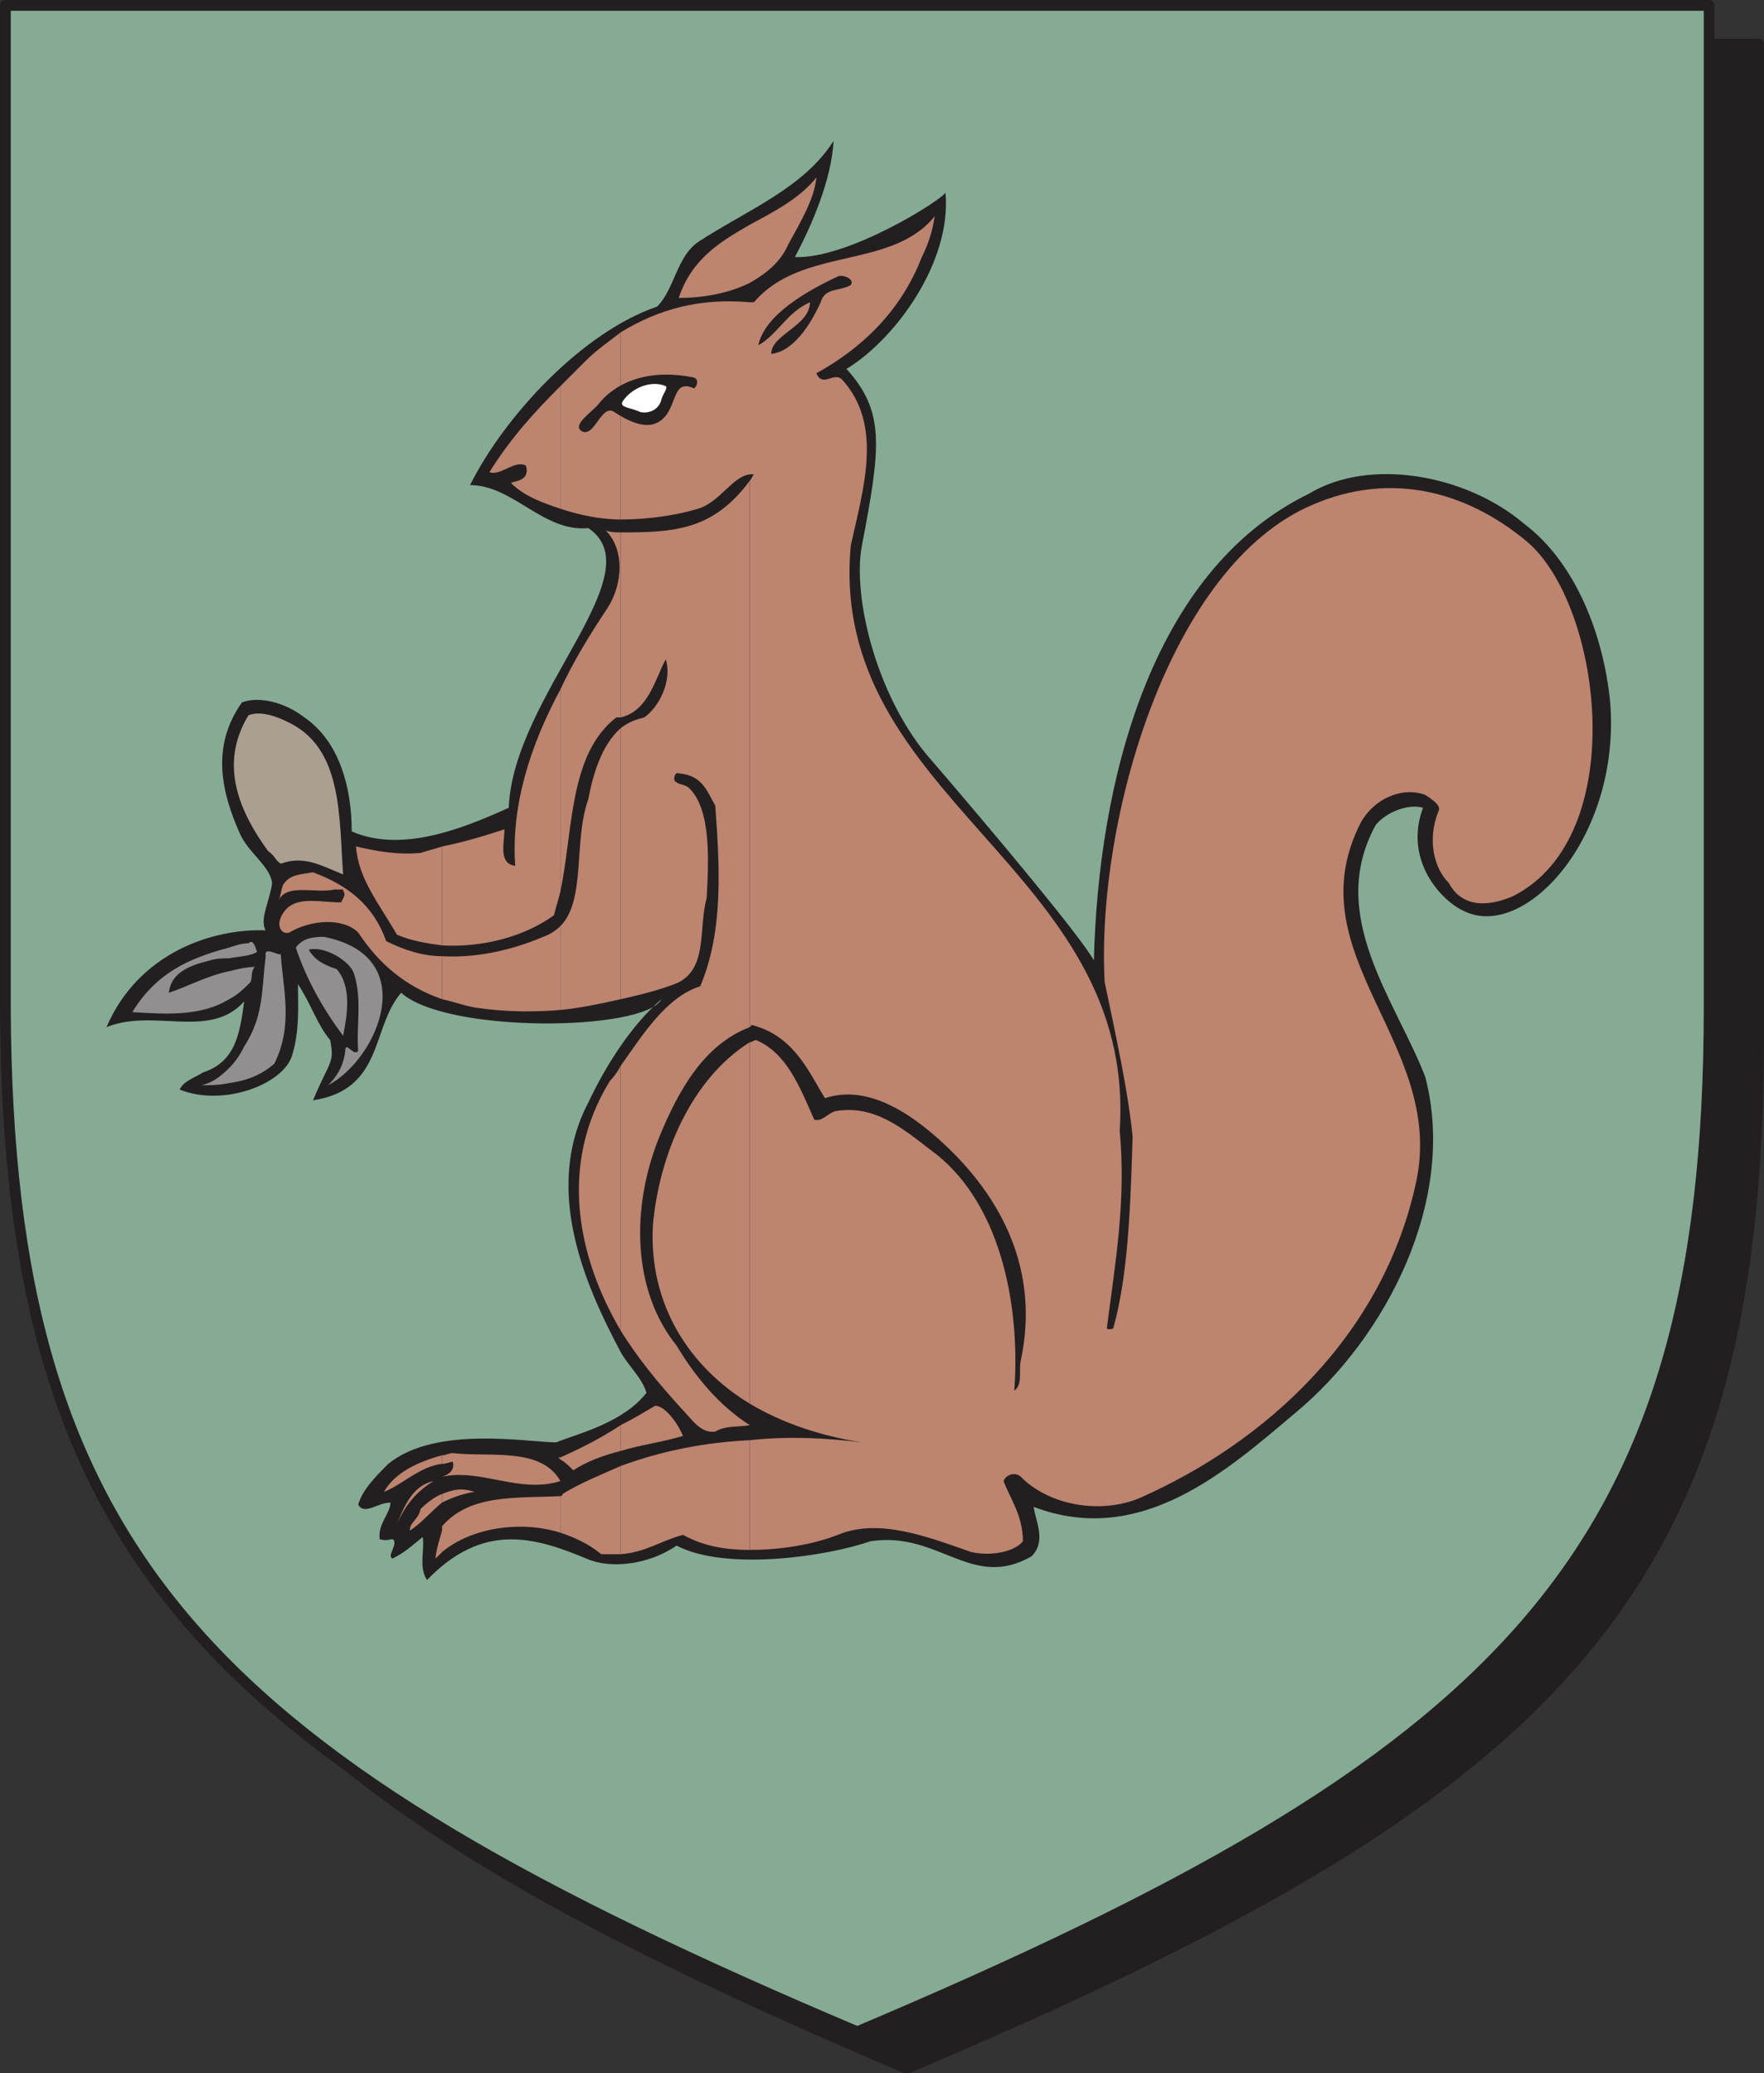
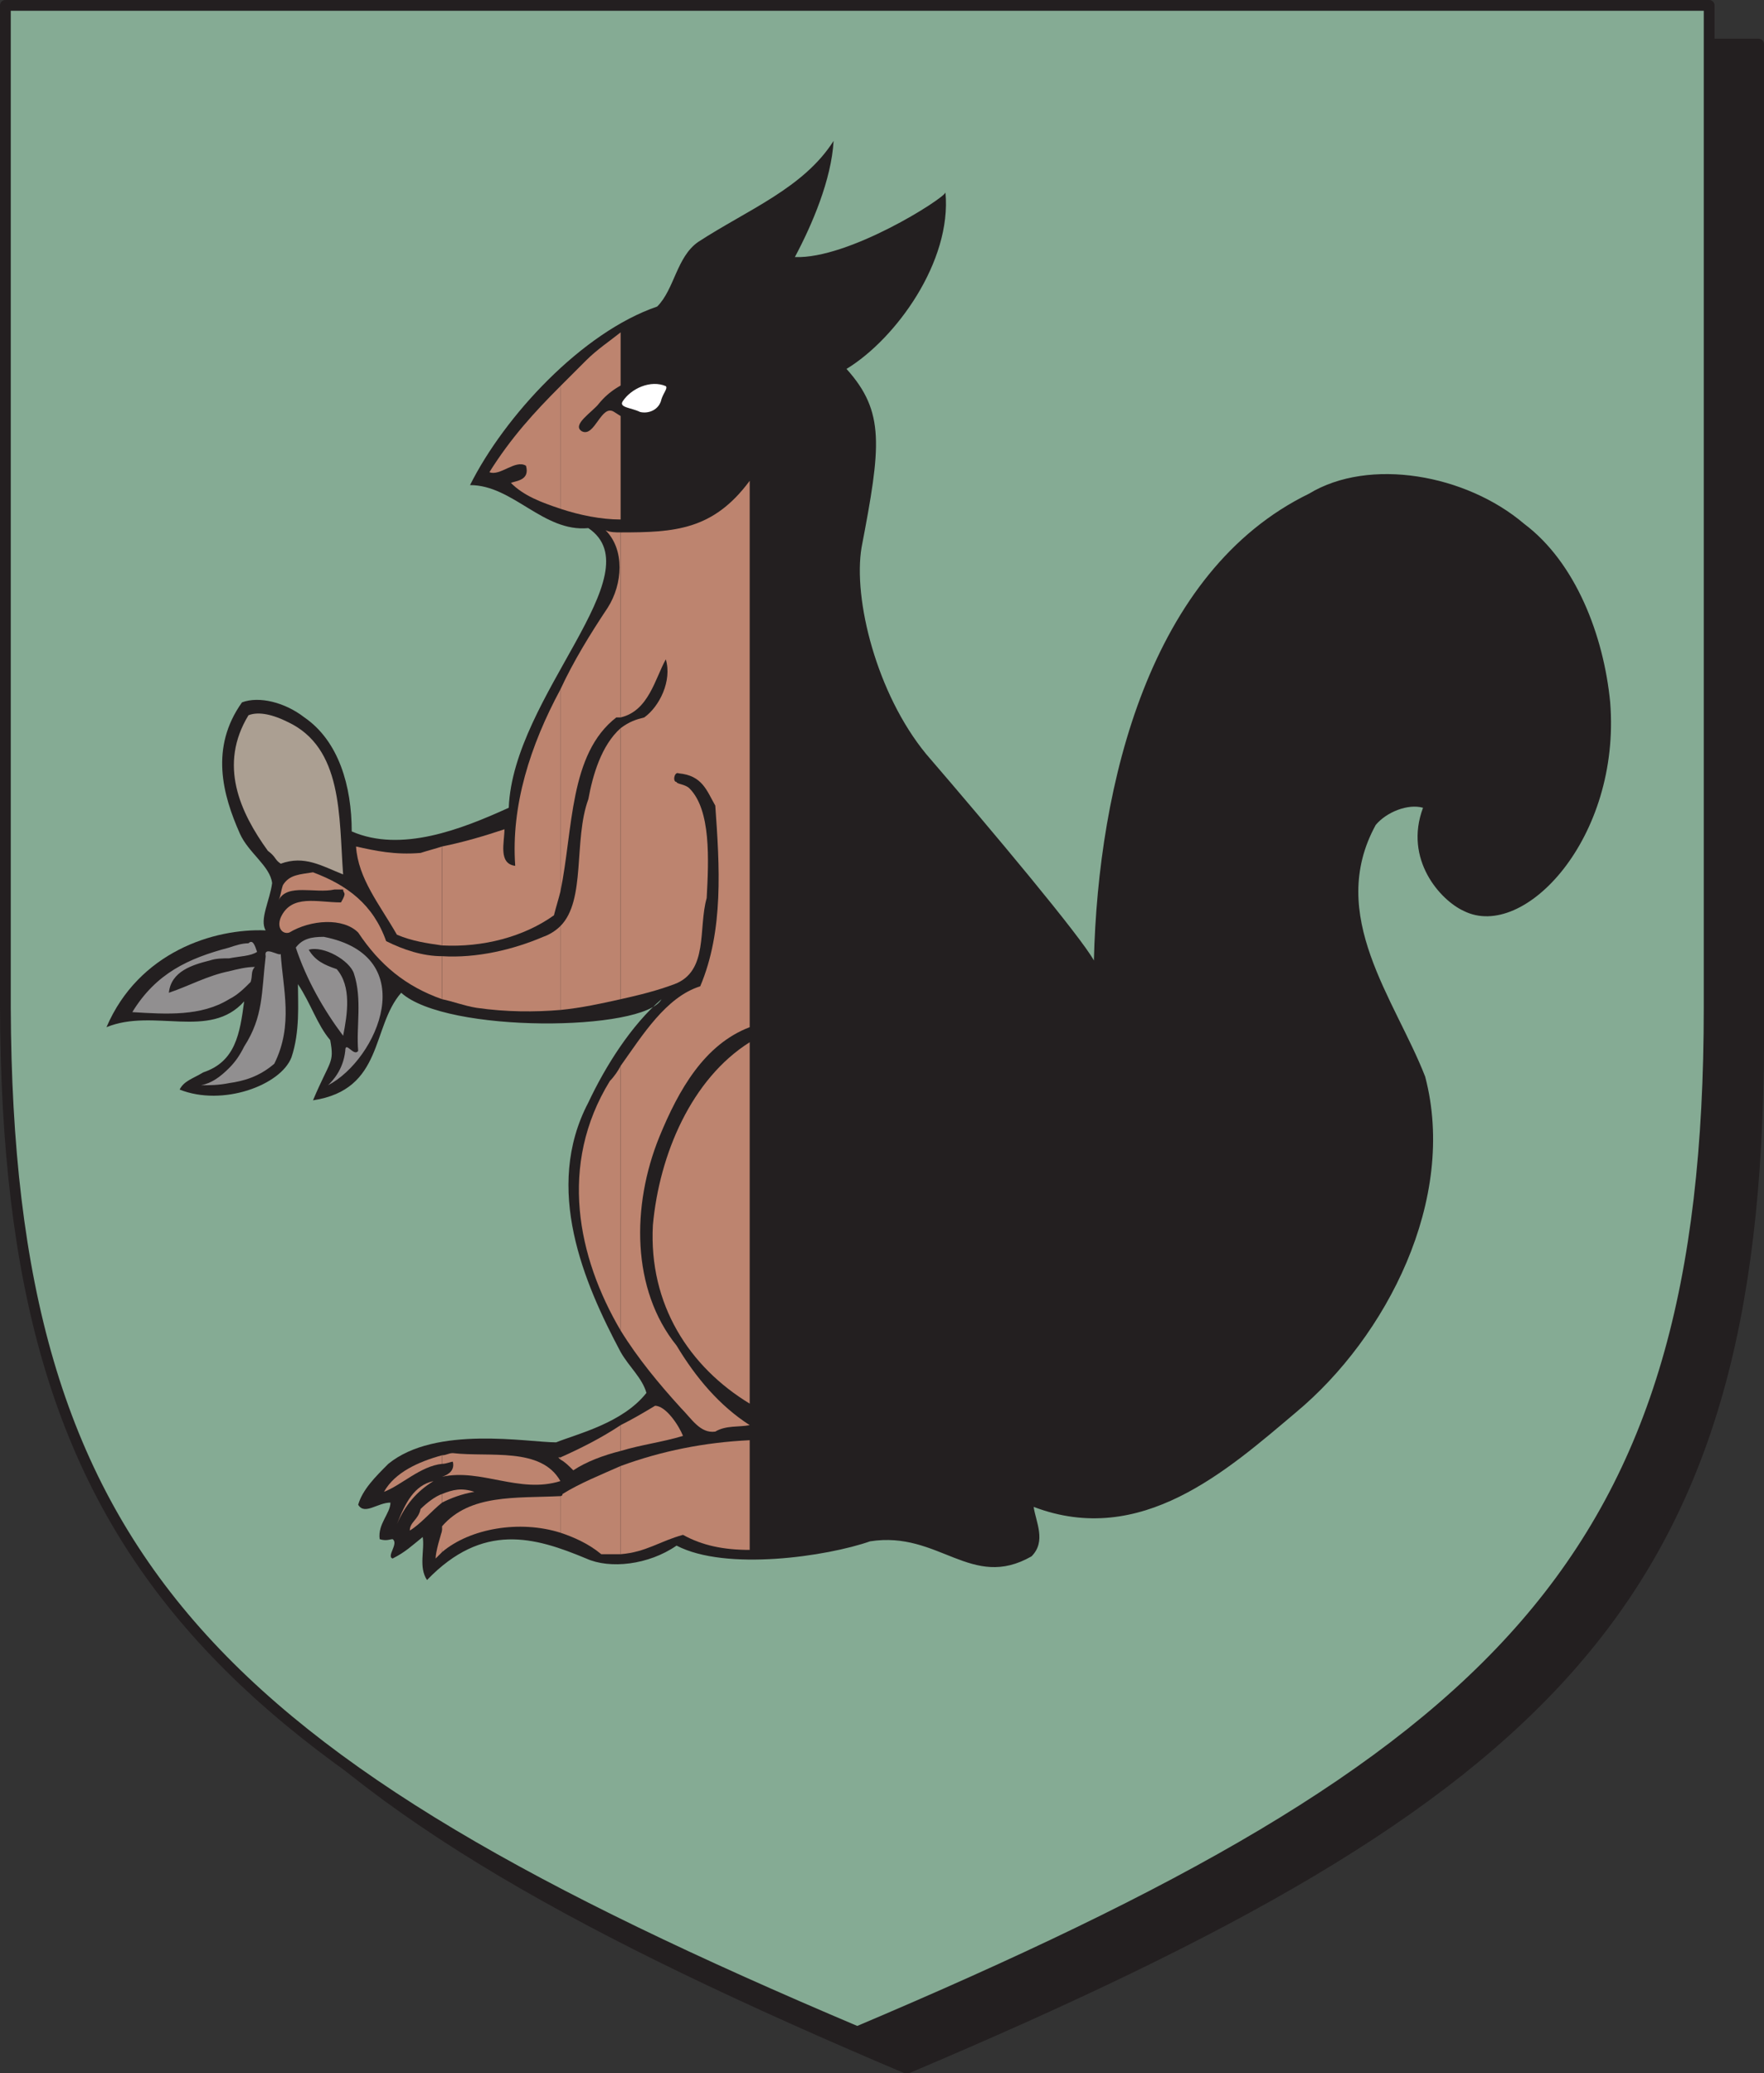
<svg xmlns="http://www.w3.org/2000/svg" width="615" height="722.852">
  <rect width="100%" height="100%" fill="#333333" stroke="none" />
  <path fill="#231f20" fill-rule="evenodd" d="M316.125 721.125c225-95.25 296.25-163.5 297-357V15.375h-594v348.75c0 193.5 72 261.75 297 357" />
-   <path fill="none" stroke="#231f20" stroke-linecap="round" stroke-linejoin="round" stroke-miterlimit="10" stroke-width="3.75" d="M316.125 721.125c225-95.25 296.25-163.5 297-357V15.375h-594v348.75c0 193.5 72 261.75 297 357zm0 0" />
+   <path fill="none" stroke="#231f20" stroke-linecap="round" stroke-linejoin="round" stroke-miterlimit="10" stroke-width="3.75" d="M316.125 721.125c225-95.25 296.25-163.5 297-357V15.375h-594v348.75c0 193.5 72 261.75 297 357z" />
  <path fill="#85ab94" fill-rule="evenodd" d="M298.875 708.375c225-95.25 297-164.25 297-357V1.875h-594v349.5c.75 192.75 72 261.75 297 357" />
  <path fill="none" stroke="#231f20" stroke-linecap="round" stroke-linejoin="round" stroke-miterlimit="10" stroke-width="3.75" d="M298.875 708.375c225-95.25 297-164.25 297-357V1.875h-594v349.5c.75 192.75 72 261.75 297 357zm0 0" />
  <path fill="#231f20" fill-rule="evenodd" d="M148.875 550.875c19.5-20.25 37.5-15 55.5-7.5 8.25 3.75 21.75 2.25 31.5-4.5 17.25 9 52.5 3.75 67.5-1.5 24-3.75 35.25 17.25 56.25 5.25 5.25-5.25 1.5-12 .75-17.25 37.5 14.25 67.5-12.75 91.5-33 31.5-26.25 56.25-74.25 45-117-10.5-27-34.5-56.25-17.25-87.75 3.75-4.5 11.25-7.5 16.5-6-6.75 18 6 32.25 14.25 36 21 10.5 54.75-25.5 51-72.75-2.25-23.25-12-48.75-30-62.25-20.25-17.25-54-23.25-75-10.5-55.5 27-73.5 101.25-75 162.75-4.5-8.25-35.25-45-58.5-72-17.25-21-25.5-54-22.5-72 6.75-35.25 8.25-47.25-5.25-62.25 17.25-10.5 36.75-37.5 34.5-61.5-.75 2.25-33.75 23.25-52.5 22.5 6-11.25 12.75-27 13.5-40.5-10.5 16.5-30 24-47.25 35.25-7.5 5.25-8.25 16.5-14.25 22.5-26.25 9-53.25 38.25-65.25 62.25 15 0 25.5 16.5 41.25 15 23.25 15.75-26.25 58.5-27.75 97.5-16.5 7.5-37.5 15.75-54.75 8.25 0-15.75-4.5-31.5-16.5-39.75-6.75-5.25-15.75-7.5-21.75-5.25-11.25 15.75-6.75 32.25-.75 45.75 3 6.75 10.5 11.25 11.25 17.25-.75 6-4.5 12.75-2.25 16.5-18-.75-44.25 7.5-55.5 33.75 16.5-6.75 36 4.5 48-9-1.5 11.25-3 21-14.25 24.75-3.75 2.25-6.75 3-8.25 6 15 6 35.25-1.5 39-11.25 3-9 2.25-18.75 2.25-25.5 4.5 6.75 6.75 14.25 11.25 19.5 1.5 8.25 0 6.75-6 21 24.75-3.75 20.25-25.5 30.75-37.5 15.75 14.25 84.75 13.5 90.75 2.25-10.5 9-19.5 23.25-25.5 36-15.75 30-1.5 63 11.25 87 3 5.25 7.5 9 9 14.25-8.25 10.5-24 14.25-31.5 17.25-9.75 0-42-6-58.5 7.5-4.5 4.5-9 9-10.5 14.25 2.25 3.75 6.75-.75 11.25-.75 0 3.75-4.5 7.5-3.75 12.75 2.25.75 3.75 0 4.5 0 2.25 1.5-2.25 6 0 6.75 4.5-2.25 6.75-4.5 10.5-7.5.75 4.5-1.5 10.5 1.5 15" />
-   <path fill="#bd846f" fill-rule="evenodd" d="M261.375 502.125v38.25c9.75 0 21-1.5 30.75-5.25 14.25-6 31.5.75 46.5 6 6.75 1.5 15 0 18-3.75 0-9-4.5-15-6.75-21 .75-2.25 4.5-3.75 6.75-.75 10.5 9.75 27.75 12 40.5 6.75 44.25-19.5 85.5-57 96.75-111 9.75-48-42.75-78.75-19.5-124.5 4.5-8.25 14.25-12.75 22.5-9.75 2.25 1.5 6 3.75 4.5 6-3.75 9.75-1.5 19.5 3.75 24.75 5.25 9.75 15.75 7.5 22.5 4.5 41.25-21 30.75-102 4.5-123.75-21.75-18-48-24-74.25-12.75-50.25 21-75.75 110.25-72.75 166.5 3.75 18 8.25 38.25 9.75 54-.75 24-1.5 48-6.75 66.75-1.5.75-2.25 0-2.25 0 3-23.25 6.75-44.25 4.5-69 6-91.5-102-115.5-93.75-204 4.5-20.25 11.25-42-3-57.75-3-3-6.75 3-9-2.25 15-8.25 29.25-21 36.75-40.5 2.25-4.5 3.75-9 4.5-14.25-15 18.75-46.5 10.5-63 30h-1.5v60h1.5c-.75.75-.75 1.5-1.5 2.25v190.5l.75-.75c15 3.75 20.25 17.25 25.5 25.5 15.75-5.25 31.5 6.75 41.25 15.75 20.25 18.75 33.75 44.25 27 75.75-.75 3.75.75 8.25-2.25 10.5 2.25-30.75-5.25-66.75-29.25-84-9.75-7.5-19.5-15.75-33-13.5-3 .75-4.5 3.75-7.5 3-5.25-12-9.75-23.25-20.25-27.75-.75 0-1.5.75-2.25.75v126c11.25 6.75 24.75 11.25 39 13.5-12-1.5-25.5-2.25-39-.75m0-423.75v20.25c5.25-3 10.5-6.75 13.5-13.5 4.5-8.25 9-15.75 9.75-23.25-6 7.5-15 12-23.25 16.5m0 20.25v-20.25c-10.5 6-20.25 12-24.75 25.5 8.25 0 17.25-1.5 24.75-5.25m0 66.75v-60c-17.25-1.5-31.5 2.25-45 10.5v65.25c9.75 0 19.5-1.5 27-3.75s12-11.25 18-12" />
  <path fill="#bd846f" fill-rule="evenodd" d="M261.375 358.125v-190.5c-12.75 17.25-26.25 18-45 18v64.5c9.75-2.25 12-13.5 15.75-20.25 2.25 7.5-2.25 16.5-7.5 20.25-3 .75-5.25 1.5-8.25 3.75v94.5c6.75-1.5 12.75-3 18.75-5.25 12-4.5 8.25-19.5 11.25-30 .75-13.5 1.5-30.75-6-38.25-1.5-1.5-4.5-1.5-4.5-2.25-1.5 0-.75-3.75.75-3 8.25.75 9.75 6 12.75 11.25 1.5 21 3 43.5-5.25 63-12 3.75-20.25 17.25-27.75 27.75v92.25c6 9.75 13.5 18.75 21 27 3.75 3.75 6.75 9 12 8.25 3.75-2.25 8.25-1.5 12-2.25-10.5-6.75-18.75-16.5-25.5-27.75-15.75-19.5-15.75-48.75-6-72.75 6.75-16.5 15.75-32.25 31.5-38.25" />
  <path fill="#bd846f" fill-rule="evenodd" d="M261.375 489.375v-126c-20.25 12.75-31.5 39-33.75 63.75-1.5 27.75 12.75 49.5 33.75 62.25m0 51v-38.25c-15.75.75-30.75 3.75-45 9v30.75c9-.75 13.5-4.5 21.75-6.75 6.75 3.75 14.25 5.25 23.25 5.25m-45-43.5v9c7.5-2.25 14.25-3 21.75-5.25-1.5-3.75-6-10.5-9.75-10.5-3.75 2.25-7.5 4.5-12 6.75m0-315.75v-65.25c-3.75 3-8.25 6-12 9.75l-9 9v42.75c6.75 2.25 14.25 3.75 21 3.75m0 69v-64.5c-1.5 0-3.75 0-5.25-.75 6.75 6.75 6 18.75.75 27-6 9-12 18.75-16.5 28.5v70.5c4.5-21.75 3-48 19.5-60.75h1.5" />
  <path fill="#bd846f" fill-rule="evenodd" d="M216.375 348.375v-94.5c-6.75 6-9.75 16.5-11.25 24.75-5.25 14.25-.75 35.25-9.75 44.25v29.25c7.5-.75 14.25-2.25 21-3.75m0 115.5v-92.25c-.75 1.5-2.25 3.75-3.75 5.25-18 29.25-11.25 61.5 3.75 87m0 42v-9c-6.75 4.5-14.25 8.25-21 11.25v.75c1.5.75 3 2.25 4.5 3.75 4.5-3 10.5-5.25 16.5-6.75m0 36v-30.75c-6.75 3-14.25 6-20.25 9.75 0 .75-.75.75-.75.75v12.75c4.5 1.5 9.75 3.75 14.25 7.5h6.75m-21-364.5v-42.75c-9 9-17.25 18-24.75 30 3.75 1.5 9-4.5 12.75-2.25 1.5 5.25-3.75 5.25-5.25 6 4.5 4.5 10.5 6.75 17.25 9m0 133.5v-70.5c-10.5 19.5-17.25 40.5-15.75 61.5-6-.75-3.75-8.25-3.75-12.75-6.75 2.25-14.25 4.5-21.75 6v34.5c14.25.75 28.5-3 39-10.5.75-3 1.5-5.25 2.25-8.25" />
  <path fill="#bd846f" fill-rule="evenodd" d="M195.375 352.125v-29.25c-1.5 1.5-3.75 3-6 3.75-10.5 4.5-23.25 7.5-35.25 6.75v15c3.75.75 7.5 2.25 12 3 10.5 1.5 20.25 1.5 29.25.75m0 156.75v-.75h-.75zm0 25.5v-12.75c-15.75.75-31.5-.75-41.25 10.5v9c9.75-8.25 27-11.25 41.25-6.75m-41.25-13.5v3c3-1.5 6.75-3 11.25-3.75-4.5-1.5-7.5-.75-11.25.75m0-6c13.5-3 27 6 41.25 1.5-6.75-12-24.75-8.25-37.5-9.75-1.5 0-2.25.75-3.75.75v3c1.5 0 3-.75 3.75-.75.75 3-1.5 4.5-3.75 5.25m0-185.25v-34.5c-2.25.75-5.25 1.5-7.5 2.25-9 .75-15.75-.75-22.5-2.25.75 11.25 8.25 20.25 14.25 30.75 5.25 2.25 10.5 3 15.75 3.75" />
  <path fill="#bd846f" fill-rule="evenodd" d="M154.125 348.375v-15c-6.75 0-13.5-2.25-19.5-5.25-4.5-12.75-13.5-19.5-25.5-24-4.5.75-8.25.75-10.5 4.5-.75 2.25-.75 3.75-1.5 5.25 3-6 12.75-2.25 19.5-3.75h3c0 1.5 1.5.75-.75 4.5-8.25 0-17.25-3-21 5.25-1.5 3.75.75 6 3 5.25 7.5-4.5 18.75-5.25 24 0 7.5 11.25 16.5 18.75 29.25 23.25m0 162v-3c-8.25 2.25-16.5 6-20.25 12.75 6-2.25 12.75-9 20.25-9.75m0 13.5v-3c-2.25.75-5.25 3-7.5 5.25-.75 3.75-3.75 4.5-3.75 7.5 3.75-2.25 7.5-6.75 11.25-9.75m0 17.25.75-9.75c-1.5 4.5-3 9.75-3 12l2.25-2.25m-15.75-9.75c3-6.75 6.75-11.25 12.75-15-6.75 1.5-9.75 7.5-12.75 15" />
  <path fill="#918f90" fill-rule="evenodd" d="M114.375 378.375c17.25-9 33-45-1.5-51.75-4.5 0-7.5.75-9.75 3.75 3.75 11.25 9.75 21.75 16.5 30.75 1.5-7.5 3-17.25-2.25-23.25-4.5-1.5-7.5-3-9.75-6.75 5.25-1.5 14.25 3.75 15.75 8.25 3 9 .75 18.75 1.5 27-1.5 2.25-4.5-3.75-4.5 0-.75 6.75-4.5 10.5-6 12m-34.5-6v5.25c5.25-.75 10.5-2.25 15.75-6.75 6.75-13.5 3-26.25 2.25-38.25-.75.75-6-3-5.25.75-1.5 12.75-.75 21-7.5 31.5-1.5 3-3 5.25-5.25 7.5m0-33.75v9.75c3-1.5 5.25-3.75 7.5-6 .75-2.25 0-3.75 1.5-5.25-3 0-6 .75-9 1.5m0-8.25v3.75c3.75-.75 7.5-.75 9.75-2.25-.75-2.25-1.5-4.5-3-3-2.25 0-4.5.75-6.75 1.5m0 3.75v-3.75c-14.25 3.75-25.5 9-33.75 22.5 12 .75 24 1.5 33.75-4.5v-9.75c-7.5 1.5-14.25 5.25-21 7.5.75-7.5 8.25-9.75 14.25-11.25 2.25-.75 4.5-.75 6.75-.75m0 43.5v-5.25c-3 3-6 5.25-9.75 6 3 0 6 0 9.75-.75" />
  <path fill="#ab9f92" fill-rule="evenodd" d="M97.875 301.125c8.25-3 14.25.75 21.75 3.75-1.5-20.25 0-44.25-19.5-53.25-4.5-2.25-9.75-3.75-13.5-2.25-10.5 17.25-3 33.75 6.75 47.25 3 2.25 2.25 3 4.5 4.5" />
  <path fill="#231f20" fill-rule="evenodd" d="M202.875 150.375c4.5 2.25 6.75-9.75 11.25-6.75s10.5 6 15 3.75c7.5-3.75 4.5-15.75 12.75-12 .75 0 2.25-3 0-3.75-14.25-3-26.25.75-33 9-2.25 3-9.75 7.5-6 9.75" />
  <path fill="#fff" fill-rule="evenodd" d="M223.125 143.625c3 .75 6.75-.75 7.5-4.5.75-2.25 2.25-3.75 1.5-4.5-5.25-2.25-12 .75-15 5.25-1.5 2.25 3 2.25 6 3.75" />
  <path fill="#231f20" fill-rule="evenodd" d="M268.875 123.375c7.5-.75 13.5-9.75 17.25-18 1.5-5.25 6.75-3.75 10.5-6 1.5-2.25-3-3.75-4.5-3-11.25 5.25-25.5 13.5-27.75 24 6.75-3.75 9.75-11.25 18-15 0 8.25-13.5 11.25-13.5 18" />
</svg>